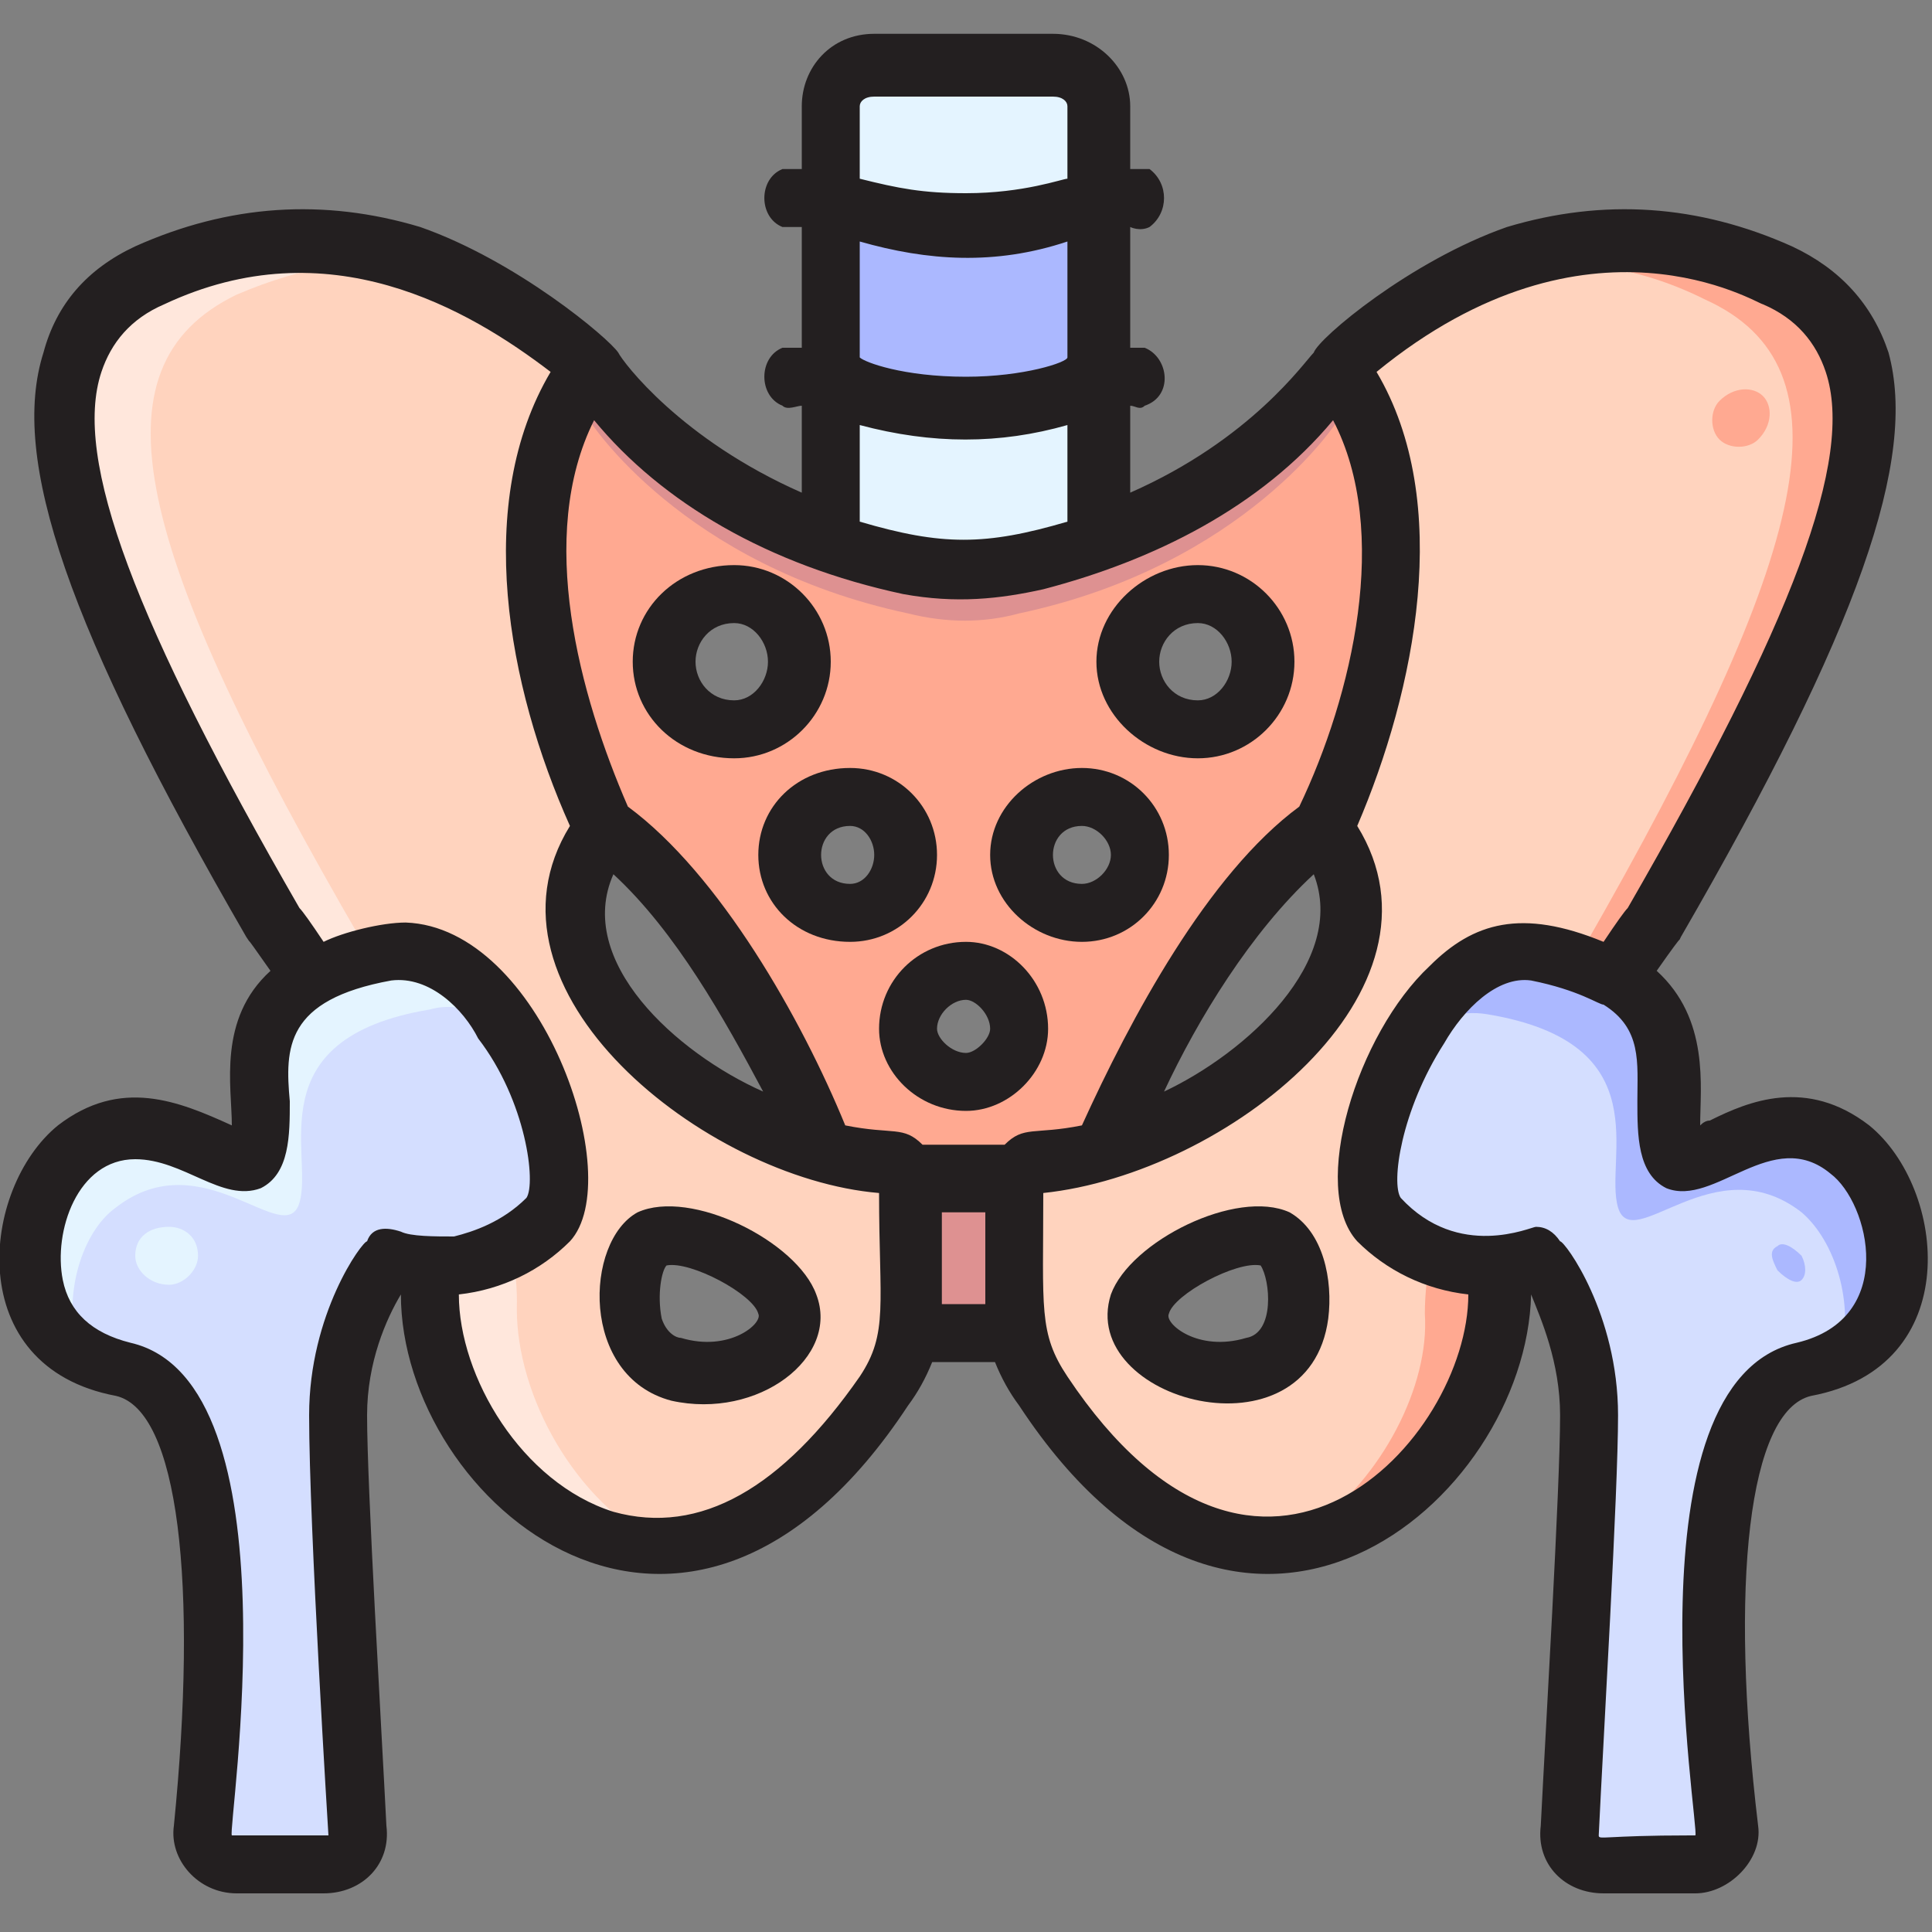
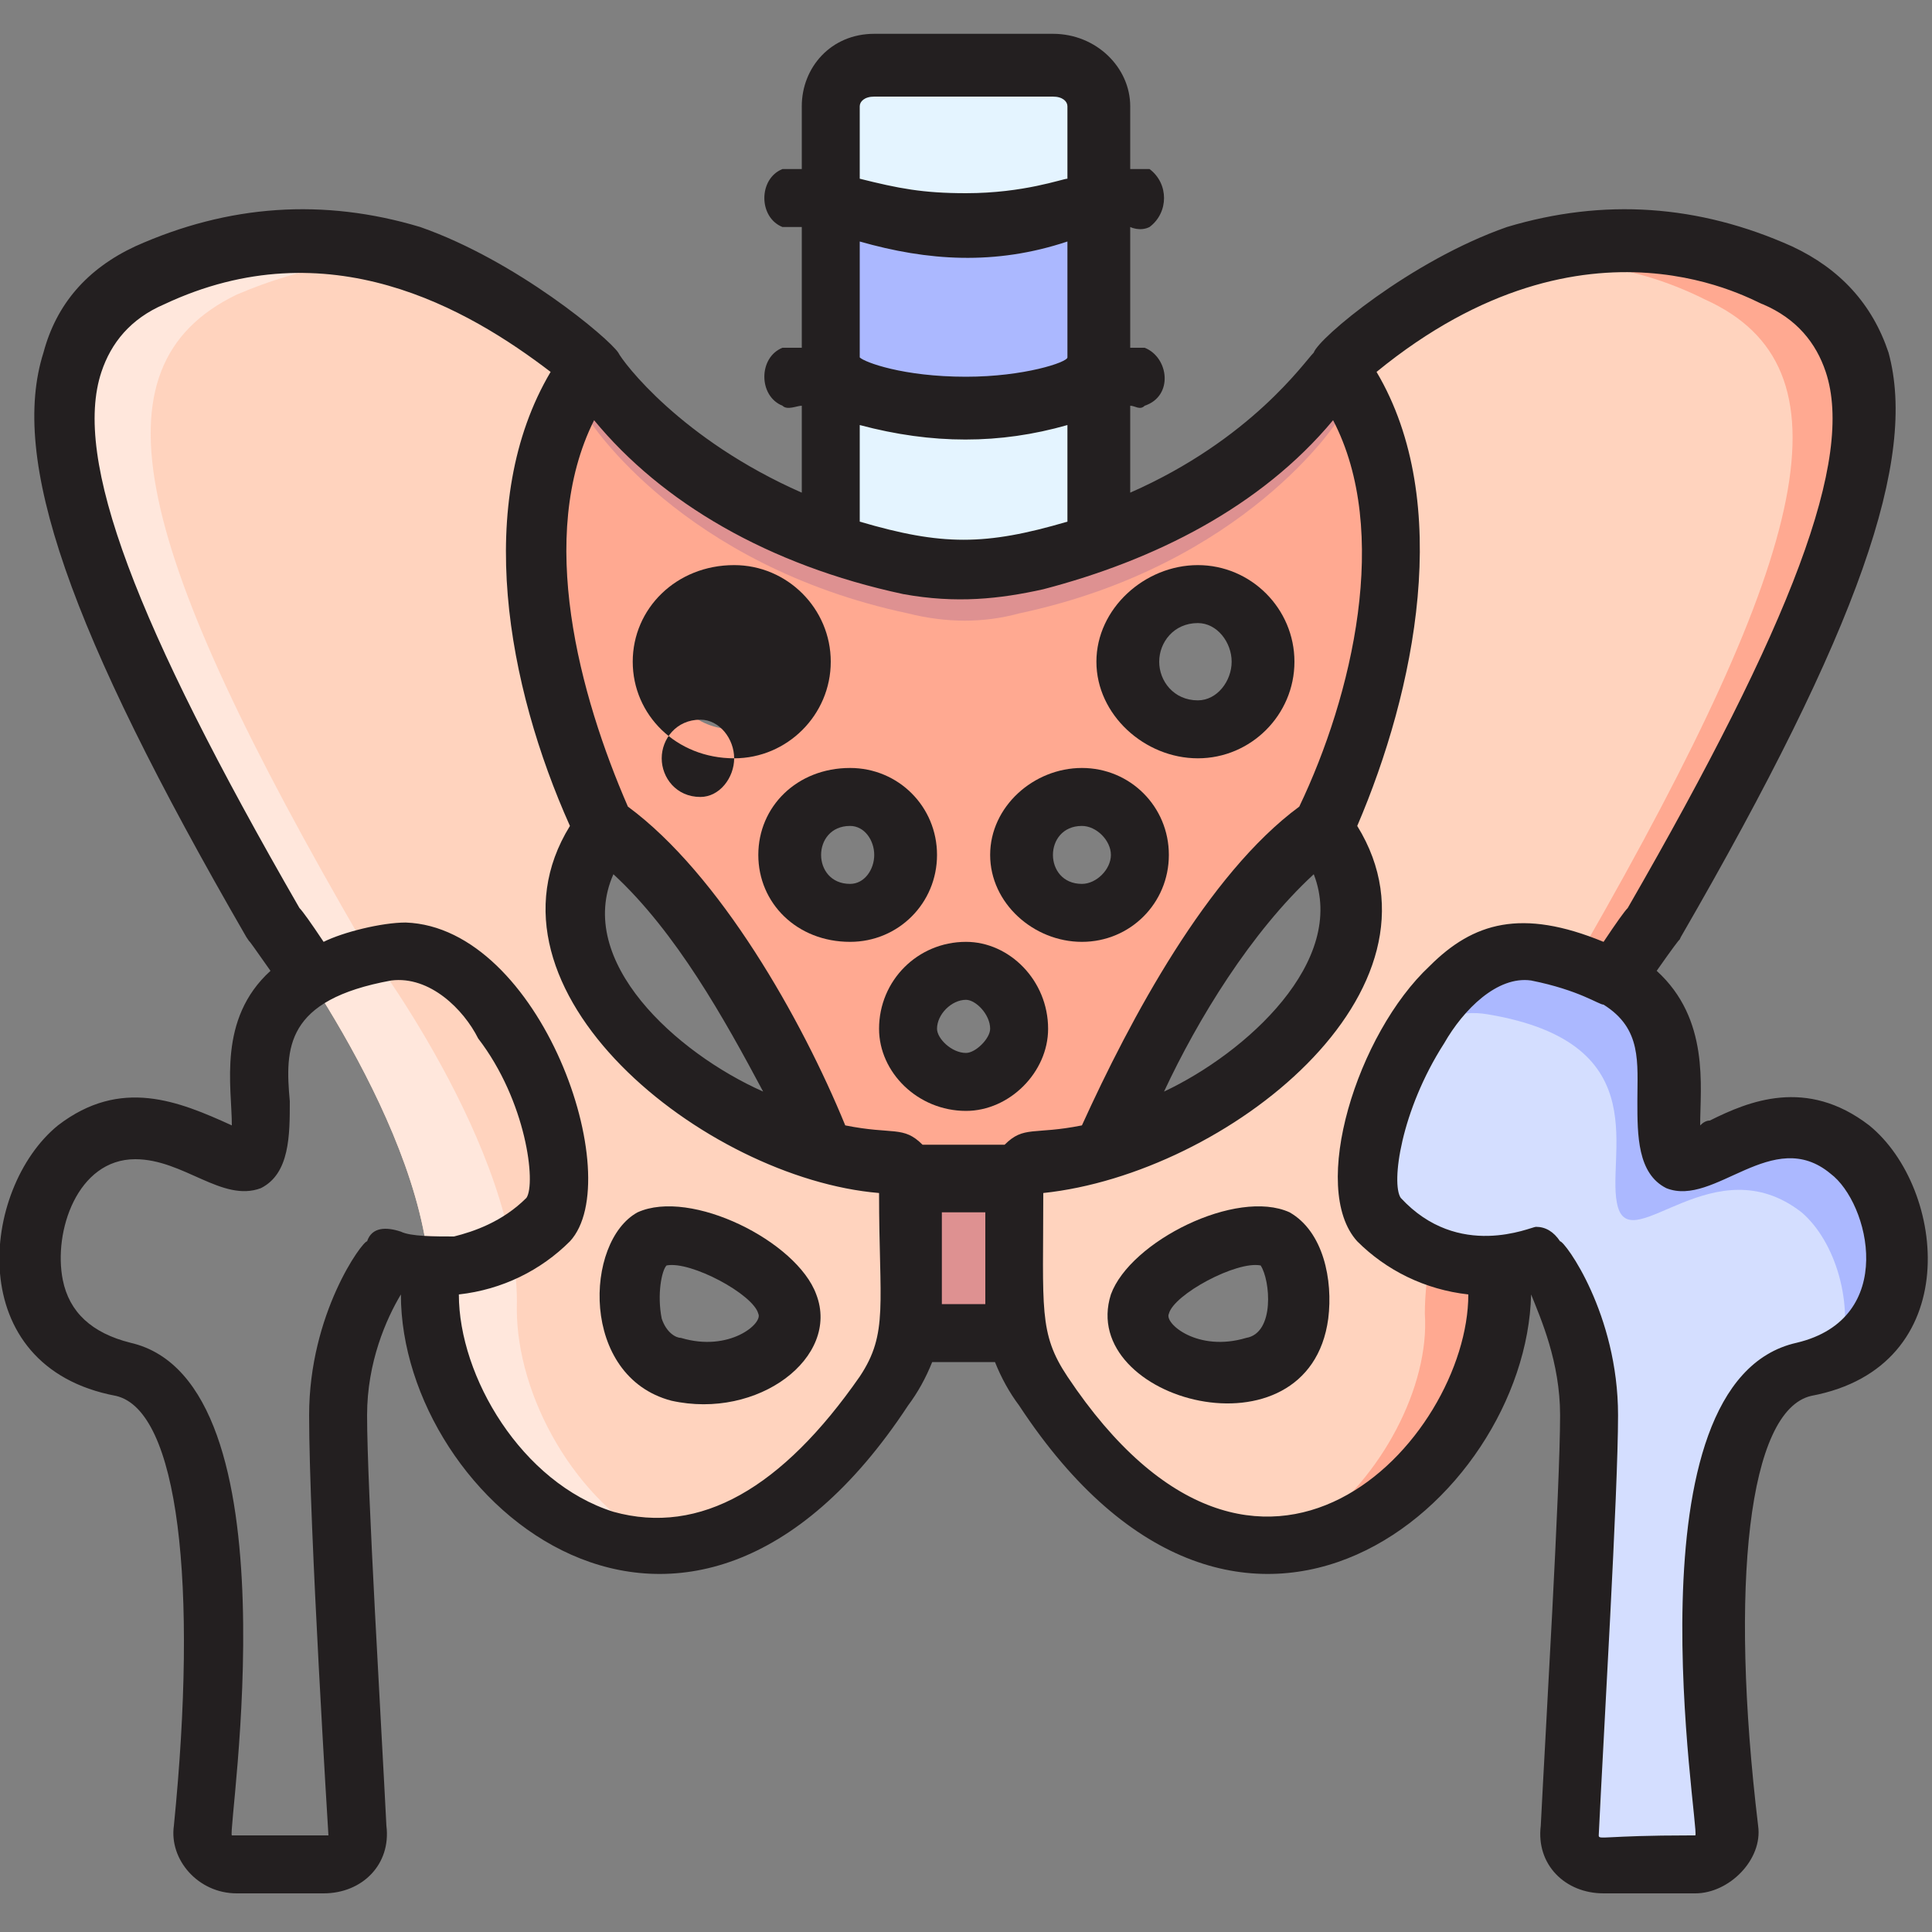
<svg xmlns="http://www.w3.org/2000/svg" version="1.2" viewBox="0 0 40 40" width="40" height="40">
  <rect x="0" y="0" width="40" height="40" fill="#808080" stroke="none" />
  <title>schambeinentzuendung-svg</title>
  <style>
		.s0 { fill: #e4f4ff } 
		.s1 { fill: #de9191 } 
		.s2 { fill: #abb8ff } 
		.s3 { fill: #ffa991 } 
		.s4 { fill: #ffd3be } 
		.s5 { fill: #ffe7dc } 
		.s6 { fill: #d4deff } 
		.s7 { fill: #231f20 } 
	</style>
  <path id="Layer" class="s0" d="m21.8 1.3h-3.7c-0.5 0-0.9 0.4-0.9 0.9v10.6h5.5v-10.6c0-0.5-0.4-0.9-0.9-0.9z" />
  <path id="Layer" class="s1" d="m21.1 24.3v3.3h-2.2v-3.3z" />
  <path id="Layer" class="s2" d="m22.2 4.3c-1.5 0.5-3 0.5-4.5 0l-0.5-0.2v3.7l0.5 0.2c1.5 0.5 3 0.5 4.5 0l0.5-0.2v-3.7z" />
  <path id="Layer" fill-rule="evenodd" class="s3" d="m27.4 17.1c-0.1 0-2.4 1.5-4.5 6.7q-0.8 0.2-1.4 0.2c-0.3 0-0.4 0.2-0.4 0.5-2.5 0-2.2 0-2.2-0.1 0-0.2-0.2-0.4-0.4-0.4q-0.7 0-1.5-0.2c-2.2-5.4-4.5-6.7-4.5-6.7 0 0-3-5.9-0.3-9.5 0 0 1.9 3 6.6 4q1.2 0.3 2.3 0c4.7-1 6.6-4 6.6-4 2.7 3.6-0.3 9.5-0.3 9.5zm-10.8-3.4c0-0.8-0.7-1.4-1.4-1.4-0.8 0-1.4 0.6-1.4 1.4 0 0.8 0.6 1.4 1.4 1.4 0.7 0 1.4-0.6 1.4-1.4zm2.2 4c0-0.7-0.6-1.2-1.2-1.2-0.7 0-1.3 0.5-1.3 1.2 0 0.7 0.6 1.2 1.3 1.2 0.6 0 1.2-0.5 1.2-1.2zm2.3 3.6c0-0.7-0.5-1.2-1.1-1.2-0.7 0-1.2 0.5-1.2 1.2 0 0.6 0.5 1.1 1.2 1.1 0.6 0 1.1-0.5 1.1-1.1zm2.5-3.6c0-0.7-0.6-1.2-1.2-1.2-0.7 0-1.2 0.5-1.2 1.2 0 0.7 0.5 1.2 1.2 1.2 0.6 0 1.2-0.5 1.2-1.2zm2.6-4c0-0.8-0.7-1.4-1.4-1.4-0.8 0-1.4 0.6-1.4 1.4 0 0.8 0.6 1.4 1.4 1.4 0.7 0 1.4-0.6 1.4-1.4z" />
  <path id="Layer" class="s1" d="m12.2 8.7c0 0 1.9 3 6.6 4q1.2 0.3 2.3 0c4.7-1 6.6-4 6.6-4 0.3 0.4 0.5-0.5 0-1.1 0 0-1.9 3-6.6 4q-1.1 0.3-2.3 0c-4.7-1-6.6-4-6.6-4-0.5 0.6-0.3 1.5 0 1.1z" />
  <path id="Layer" fill-rule="evenodd" class="s4" d="m34.3 19.1c0 0-3.3 4.3-3.3 7.6 0.1 3.6-5 8.7-9.4 2.1-0.7-1.1-0.5-1.8-0.5-4.4 0-0.2 0.1-0.4 0.4-0.4 3.2-0.1 8.2-3.8 5.9-6.9 0 0 3-5.9 0.3-9.5 1.7-1.6 5.1-3.8 9.1-1.9 3.1 1.5 2.2 5.2-2.5 13.4zm-7.9 6.6c-0.7-0.4-2.5 0.5-2.8 1.3-0.3 0.8 1 1.7 2.3 1.3 1.4-0.3 1.1-2.3 0.5-2.6z" />
  <path id="Layer" class="s3" d="m36.8 5.7c-2.3-1.1-4.4-0.8-6.1-0.1 1.4-0.3 3-0.2 4.6 0.6 3.1 1.4 2.2 5.2-2.5 13.4 0 0-3.3 4.2-3.3 7.6 0.1 1.5-0.9 3.4-2.3 4.4q-0.2 0.2-0.3 0.3c2.4-0.4 4.2-3.1 4.1-5.2 0-3.3 3.3-7.6 3.3-7.6 4.7-8.2 5.6-11.9 2.5-13.4z" />
  <path id="Layer" fill-rule="evenodd" class="s4" d="m18.9 24.4c0 2.6 0.1 3.3-0.6 4.4-4.4 6.6-9.5 1.5-9.4-2.1 0-3.3-3.3-7.6-3.3-7.6-4.7-8.2-5.6-11.9-2.5-13.4 4-1.9 7.4 0.3 9.1 1.9-2.7 3.6 0.3 9.5 0.3 9.5-2.3 3.1 2.8 6.8 6 6.9 0.2 0 0.4 0.2 0.4 0.4zm-2.6 2.6c-0.2-0.8-2.1-1.7-2.8-1.3-0.6 0.3-0.8 2.3 0.5 2.6 1.3 0.4 2.6-0.5 2.3-1.3z" />
  <path id="Layer" class="s5" d="m10.7 27.1c0.1-3.3-3.2-7.6-3.2-7.6-4.7-8.1-5.7-11.9-2.6-13.4 1.4-0.6 2.7-0.8 3.9-0.6-1.6-0.7-3.6-0.8-5.7 0.2-3.1 1.5-2.2 5.2 2.5 13.4 0 0 3.3 4.3 3.3 7.6-0.1 2.3 2.1 5.3 4.8 5.3-1.8-0.9-3-3.1-3-4.9z" />
-   <path id="Layer" class="s6" d="m8 19.7c2.5-0.4 4.2 4.6 3.4 5.5-1.5 1.6-3.4 0.8-3.4 0.8 0 0-1 1.3-1 3.3 0 1.6 0.3 6.7 0.4 8.6 0 0.4-0.3 0.7-0.7 0.7h-1.8c-0.5 0-0.8-0.4-0.7-0.8 0.2-2.3 0.8-8.9-1.7-9.5-2.6-0.5-2.1-3.6-0.9-4.5 1.7-1.4 3.4 0.9 3.7-0.1 0.3-1-0.9-3.4 2.7-4z" />
-   <path id="Layer" class="s0" d="m2.4 25c1.8-1.4 3.5 0.9 3.8-0.1 0.3-1-0.9-3.4 2.7-4 0.7-0.2 1.4 0.2 1.9 0.7-0.6-1.2-1.6-2.1-2.8-1.9-3.6 0.6-2.4 3-2.7 4-0.3 1-2-1.3-3.7 0.1-1 0.8-1.5 3.1 0 4.1-0.3-1.1 0.1-2.4 0.8-2.9z" />
  <path id="Layer" class="s6" d="m31.9 19.7c-2.5-0.4-4.2 4.6-3.3 5.5 1.5 1.6 3.3 0.8 3.3 0.8 0 0 1 1.3 1 3.3 0 1.6-0.3 6.7-0.4 8.6 0 0.4 0.3 0.7 0.7 0.7h1.9c0.4 0 0.7-0.4 0.7-0.8-0.3-2.3-0.9-8.9 1.6-9.5 2.6-0.5 2.1-3.6 0.9-4.5-1.7-1.4-3.4 0.9-3.7-0.1-0.3-1 0.9-3.4-2.7-4z" />
  <path id="Layer" class="s2" d="m38.3 23.8c-1.7-1.4-3.4 0.9-3.7-0.1-0.3-1 0.9-3.4-2.7-4-1.1-0.2-2.1 0.7-2.7 1.8 0.5-0.4 1-0.6 1.6-0.5 3.6 0.6 2.4 3 2.7 4 0.3 1 2-1.3 3.8 0.1 0.7 0.6 1.1 1.9 0.8 3 1.8-1 1.3-3.5 0.2-4.3z" />
-   <path id="Layer" class="s0" d="m3.5 26.6c-0.4 0-0.7-0.3-0.7-0.6 0-0.4 0.3-0.6 0.7-0.6 0.3 0 0.6 0.2 0.6 0.6 0 0.3-0.3 0.6-0.6 0.6z" />
-   <path id="Layer" class="s3" d="m36.4 9.1c-0.2 0.2-0.6 0.2-0.8 0-0.2-0.2-0.2-0.6 0-0.8 0.3-0.3 0.7-0.3 0.9-0.1 0.2 0.2 0.2 0.6-0.1 0.9z" />
-   <path id="Layer" class="s2" d="m37.3 26.5c-0.1 0.1-0.3 0-0.5-0.2-0.1-0.2-0.2-0.4 0-0.5 0.1-0.1 0.3 0 0.5 0.2 0.1 0.2 0.1 0.4 0 0.5z" />
  <g id="Layer">
    <path id="Layer" fill-rule="evenodd" class="s7" d="m37.5 28.9c-1.3 0.3-1.7 3.9-1.1 8.9 0.1 0.7-0.6 1.4-1.3 1.4h-1.9c-0.8 0-1.4-0.6-1.3-1.4 0.1-2 0.4-7 0.4-8.5 0-1.1-0.4-2-0.6-2.5-0.1 4.3-6 9.3-10.6 2.3q-0.3-0.4-0.5-0.9h-1.3q-0.2 0.5-0.5 0.9c-4.6 7-10.5 2-10.5-2.3-0.3 0.5-0.7 1.4-0.7 2.5 0 1.5 0.3 6.5 0.4 8.5 0.1 0.8-0.5 1.4-1.3 1.4h-1.8c-0.8 0-1.4-0.7-1.3-1.4 0.5-5 0.1-8.6-1.2-8.9-3.2-0.6-2.8-4.3-1.2-5.6 1.3-1 2.5-0.5 3.6 0 0-0.8-0.3-2.2 0.8-3.2-0.7-1-0.3-0.4-0.5-0.7-3.7-6.4-4.9-9.9-4.2-12.1q0.4-1.5 1.9-2.2 2.9-1.3 5.9-0.4c2 0.7 3.9 2.3 4.1 2.6 0.1 0.2 1.3 1.8 3.8 2.9v-1.8c-0.1 0-0.3 0.1-0.4 0-0.5-0.2-0.5-1 0-1.2 0.2 0 0.3 0 0.4 0v-2.5c-0.1 0-0.3 0-0.4 0-0.5-0.2-0.5-1 0-1.2 0.2 0 0.3 0 0.4 0v-1.3c0-0.8 0.6-1.5 1.5-1.5h3.7c0.9 0 1.6 0.7 1.6 1.5v1.3c0.1 0 0.2 0 0.4 0 0.4 0.3 0.4 0.9 0 1.2-0.2 0.1-0.4 0-0.4 0v2.5c0.1 0 0.1 0 0.3 0 0.5 0.2 0.6 1 0 1.2-0.1 0.1-0.2 0-0.3 0v1.8c2.5-1.1 3.6-2.7 3.8-2.9 0.1-0.3 2-1.9 4-2.6q3-0.9 5.9 0.4 1.5 0.7 2 2.2c0.6 2.2-0.6 5.7-4.3 12.1-0.1 0.2 0.2-0.3-0.5 0.7 1.1 1 0.9 2.4 0.9 3.2q0.1-0.1 0.2-0.1c0.8-0.4 2-0.9 3.3 0.1 1.6 1.3 2 5-1.2 5.6zm-19.7-25.2c0.8 0.2 1.3 0.3 2.2 0.3 1.2 0 2-0.3 2.1-0.3v-1.5c0-0.1-0.1-0.2-0.3-0.2h-3.7c-0.2 0-0.3 0.1-0.3 0.2zm0 3.7c0.1 0.1 0.9 0.4 2.2 0.4 1.2 0 2.1-0.3 2.1-0.4v-2.4c-1.5 0.5-2.9 0.4-4.3 0zm0 3.4c1.7 0.5 2.6 0.5 4.3 0v-2c-1.4 0.4-2.8 0.4-4.3 0zm-8.4 14.8c0.4-0.1 1-0.3 1.5-0.8 0.2-0.3 0-2-1-3.3-0.3-0.6-1-1.3-1.8-1.2-2.2 0.4-2.2 1.4-2.1 2.5 0 0.7 0 1.5-0.6 1.8-0.8 0.3-1.6-0.6-2.6-0.6-1.2 0-1.7 1.5-1.5 2.5q0.2 1 1.4 1.3c3.5 0.8 2 10.1 2.1 10.2 0 0-0.1 0 1.9 0q0 0 0.1 0c0 0-0.4-6.4-0.4-8.7 0-2.1 1.1-3.6 1.2-3.6 0.1-0.3 0.4-0.3 0.7-0.2 0.2 0.1 0.7 0.1 1.1 0.1zm8.8-0.9c-3.6-0.3-8.5-4.2-6.4-7.6-1.3-2.9-2-6.7-0.4-9.4-1.7-1.3-4.6-3-8-1.4-0.7 0.3-1.1 0.8-1.3 1.4-0.6 1.8 0.7 5.2 4.1 11.1q0.1 0.1 0.5 0.7c0.4-0.2 1.2-0.4 1.7-0.4 2.8 0.1 4.6 5.3 3.4 6.6-0.6 0.6-1.4 1-2.3 1.1 0 1.7 1.3 3.9 3.2 4.5 1.8 0.5 3.5-0.5 5.1-2.8 0.6-0.9 0.4-1.5 0.4-3.8zm4.2-1.4c1-2.2 2.6-5.2 4.5-6.6 1.1-2.3 1.9-5.7 0.7-8-1.5 1.8-3.7 2.9-6 3.5-0.9 0.2-1.8 0.3-2.9 0.1-2.8-0.6-5-1.9-6.4-3.6-1.2 2.4-0.3 5.7 0.7 8 1.9 1.4 3.6 4.4 4.5 6.6 1 0.2 1.2 0 1.6 0.4h1.7c0.4-0.4 0.6-0.2 1.6-0.4zm-2 3.7c0-0.1 0-0.7 0-1.9h-0.9c0 0.9 0 1.5 0 1.9zm-4.6-4.4c-0.8-1.5-1.8-3.3-3.1-4.5-0.8 1.8 1.3 3.7 3.1 4.5zm14.6 4.2c-0.9-0.1-1.7-0.5-2.3-1.1-1-1.1 0-4.3 1.5-5.7 0.9-0.9 1.9-1.2 3.6-0.5q0.4-0.6 0.5-0.7c3.4-5.9 4.7-9.3 4.1-11.1-0.2-0.6-0.6-1.1-1.3-1.4-0.1 0-3.6-2.2-8 1.4 1.6 2.7 0.8 6.6-0.4 9.4 2.1 3.4-2.7 7.2-6.5 7.6 0 2.4-0.1 2.9 0.5 3.8 4 6 8.3 1.3 8.3-1.7zm-3.2-8.7c-1.3 1.2-2.4 3-3.1 4.5 1.7-0.8 3.8-2.7 3.1-4.5zm10.7 6.2c-1.2-1-2.4 0.7-3.4 0.3-0.6-0.3-0.6-1.1-0.6-1.8 0-0.8 0.1-1.5-0.7-2-0.1 0-0.5-0.3-1.5-0.5-0.7-0.1-1.4 0.6-1.8 1.3-0.9 1.4-1.1 2.9-0.9 3.2 1.2 1.3 2.7 0.6 2.8 0.6q0.3 0 0.5 0.3c0.1 0 1.2 1.5 1.2 3.6 0 1.6-0.3 6.6-0.4 8.7 0 0.1 0.1 0 1.9 0q0.1 0 0.1 0c0.1-0.1-1.5-9.4 2.1-10.2 2.1-0.5 1.5-2.9 0.7-3.5z" />
    <path id="Layer" fill-rule="evenodd" class="s7" d="m24.8 15.7c-1.1 0-2.1-0.9-2.1-2 0-1.1 1-2 2.1-2 1.1 0 2 0.9 2 2 0 1.1-0.9 2-2 2zm0.7-2c0-0.4-0.3-0.8-0.7-0.8-0.5 0-0.8 0.4-0.8 0.8 0 0.4 0.3 0.8 0.8 0.8 0.4 0 0.7-0.4 0.7-0.8z" />
    <path id="Layer" fill-rule="evenodd" class="s7" d="m20 23c-1 0-1.8-0.8-1.8-1.7 0-1 0.8-1.8 1.8-1.8 0.9 0 1.7 0.8 1.7 1.8 0 0.9-0.8 1.7-1.7 1.7zm0.5-1.7c0-0.3-0.3-0.6-0.5-0.6-0.3 0-0.6 0.3-0.6 0.6 0 0.2 0.3 0.5 0.6 0.5 0.2 0 0.5-0.3 0.5-0.5z" />
    <path id="Layer" fill-rule="evenodd" class="s7" d="m22.4 19.5c-1 0-1.9-0.8-1.9-1.8 0-1 0.9-1.8 1.9-1.8 1 0 1.8 0.8 1.8 1.8 0 1-0.8 1.8-1.8 1.8zm0.6-1.8c0-0.3-0.3-0.6-0.6-0.6-0.4 0-0.6 0.3-0.6 0.6 0 0.3 0.2 0.6 0.6 0.6 0.3 0 0.6-0.3 0.6-0.6z" />
-     <path id="Layer" fill-rule="evenodd" class="s7" d="m15.2 15.7c-1.2 0-2.1-0.9-2.1-2 0-1.1 0.9-2 2.1-2 1.1 0 2 0.9 2 2 0 1.1-0.9 2-2 2zm0.7-2c0-0.4-0.3-0.8-0.7-0.8-0.5 0-0.8 0.4-0.8 0.8 0 0.4 0.3 0.8 0.8 0.8 0.4 0 0.7-0.4 0.7-0.8z" />
+     <path id="Layer" fill-rule="evenodd" class="s7" d="m15.2 15.7c-1.2 0-2.1-0.9-2.1-2 0-1.1 0.9-2 2.1-2 1.1 0 2 0.9 2 2 0 1.1-0.9 2-2 2zc0-0.4-0.3-0.8-0.7-0.8-0.5 0-0.8 0.4-0.8 0.8 0 0.4 0.3 0.8 0.8 0.8 0.4 0 0.7-0.4 0.7-0.8z" />
    <path id="Layer" fill-rule="evenodd" class="s7" d="m17.6 19.5c-1.1 0-1.9-0.8-1.9-1.8 0-1 0.8-1.8 1.9-1.8 1 0 1.8 0.8 1.8 1.8 0 1-0.8 1.8-1.8 1.8zm0.5-1.8c0-0.3-0.2-0.6-0.5-0.6-0.4 0-0.6 0.3-0.6 0.6 0 0.3 0.2 0.6 0.6 0.6 0.3 0 0.5-0.3 0.5-0.6z" />
    <path id="Layer" fill-rule="evenodd" class="s7" d="m27.5 27.3c-0.4 3-5.2 1.7-4.5-0.5 0.4-1.1 2.6-2.2 3.7-1.7 0.7 0.4 0.9 1.4 0.8 2.2zm-1.4-1.1c-0.5-0.1-1.8 0.6-1.9 1-0.1 0.2 0.6 0.8 1.6 0.5 0.6-0.1 0.5-1.2 0.3-1.5z" />
    <path id="Layer" fill-rule="evenodd" class="s7" d="m16.9 26.8c0.5 1.3-1.2 2.6-3 2.2-1.9-0.5-1.8-3.3-0.7-3.9 1.1-0.5 3.3 0.6 3.7 1.7zm-1.2 0.4c-0.1-0.4-1.4-1.1-1.9-1-0.1 0.1-0.2 0.6-0.1 1.1 0.1 0.3 0.3 0.4 0.4 0.4 1 0.3 1.7-0.3 1.6-0.5z" />
  </g>
</svg>